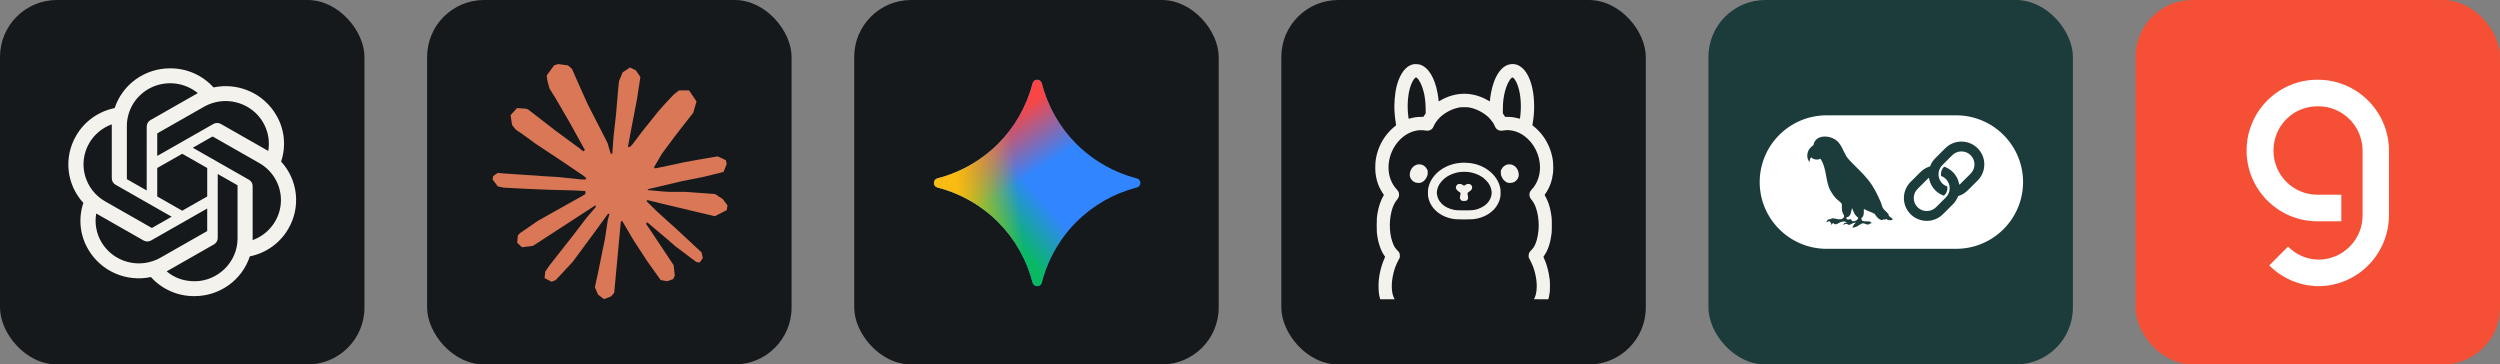
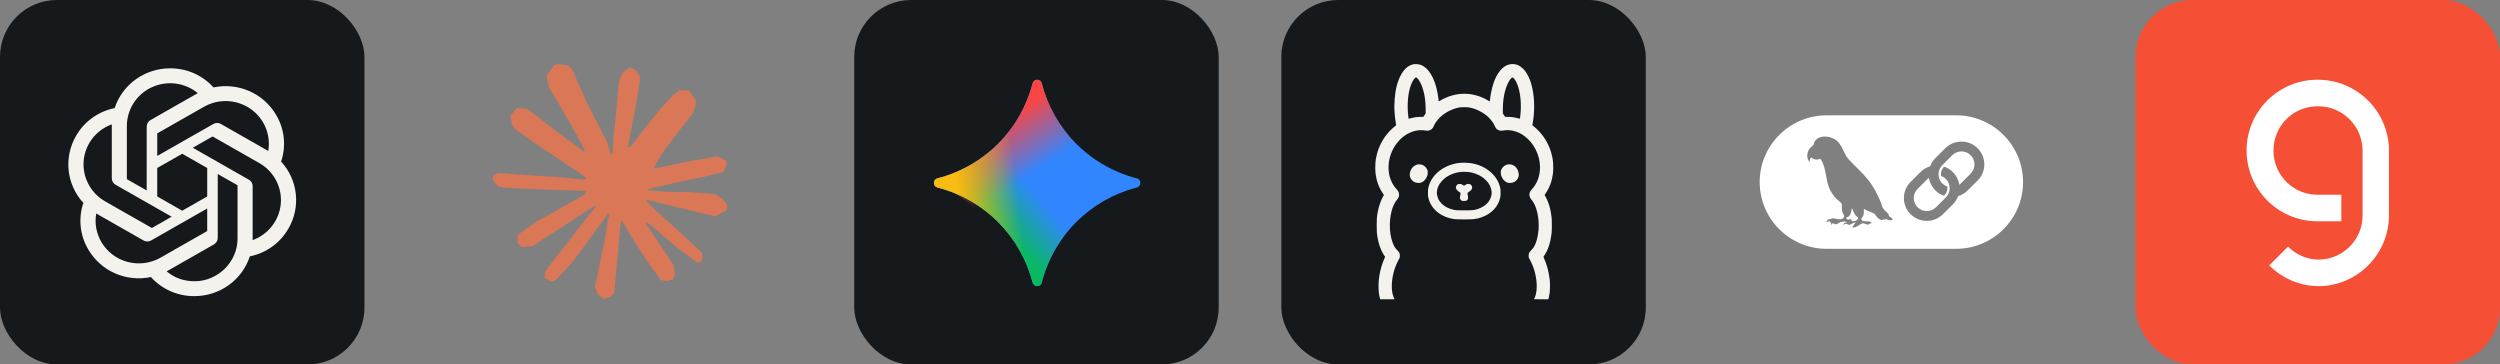
<svg xmlns="http://www.w3.org/2000/svg" width="329.25" height="48" viewBox="0 0 1756 256" fill="none" version="1.1">
  <rect x="0" y="0" width="1756" height="256" fill="#808080" stroke="none" />
  <defs>
    <linearGradient id="icon_2_linearGradient1" x1="95.55" y1="151.556" x2="121.916" y2="128.486" gradientUnits="userSpaceOnUse">
      <stop stop-color="#08B962" />
      <stop offset="1" stop-color="#08B962" stop-opacity="0" />
    </linearGradient>
    <linearGradient id="icon_2_linearGradient2" x1="102.141" y1="85.642" x2="125.211" y2="121.895" gradientUnits="userSpaceOnUse">
      <stop stop-color="#F94543" />
      <stop offset="1" stop-color="#F94543" stop-opacity="0" />
    </linearGradient>
    <linearGradient id="icon_2_linearGradient3" x1="72.48" y1="138.374" x2="164.76" y2="128.486" gradientUnits="userSpaceOnUse">
      <stop stop-color="#FABC12" />
      <stop offset="0.46" stop-color="#FABC12" stop-opacity="0" />
    </linearGradient>
  </defs>
  <g transform="translate(0, 0)">
    <svg width="256" height="256" title="ChatGPT" viewBox="0 0 256 256" fill="none" id="chatgpt">
      <style>
#chatgpt {
    rect {fill: #15191C}
    path {fill: #F4F2ED}

    @media (prefers-color-scheme: light) {
        rect {fill: #F4F2ED}
        path {fill: #15191C}
    }
}
</style>
      <rect width="256" height="256" rx="40" fill="#15191C" />
      <path d="M197.439 113.487C199.258 108.102 199.89 102.387 199.29 96.734C198.691 91.082 196.874 85.627 193.965 80.744C189.627 73.315 183.046 67.453 175.166 64.001C167.245 60.522 158.432 59.614 149.968 61.407C146.136 57.149 141.442 53.756 136.198 51.452C130.939 49.141 125.252 47.965 119.507 48.001C110.868 47.977 102.44 50.667 95.412 55.692C88.43 60.68 83.22 67.764 80.539 75.915C74.911 77.05 69.587 79.364 64.917 82.704C60.268 86.025 56.384 90.301 53.523 95.247C49.176 102.622 47.318 111.201 48.224 119.715C49.129 128.229 52.75 136.225 58.552 142.521C56.733 147.905 56.102 153.618 56.7 159.269C57.299 164.92 59.114 170.375 62.02 175.258C66.358 182.687 72.939 188.549 80.819 192.001C88.74 195.48 97.553 196.388 106.017 194.595C109.847 198.853 114.539 202.246 119.782 204.55C125.038 206.858 130.73 208.035 136.483 208.001C145.128 208.031 153.563 205.342 160.596 200.315C167.586 195.324 172.801 188.231 175.481 180.069C181.108 178.937 186.432 176.625 191.102 173.287C195.75 169.964 199.633 165.685 202.49 160.738C206.831 153.362 208.684 144.785 207.774 136.275C206.864 127.764 203.241 119.773 197.439 113.481V113.487ZM136.815 197.544C128.747 197.544 122.502 195.098 117.045 190.601C117.29 190.47 117.725 190.235 118.005 190.064L150.288 171.664C151.092 171.211 151.761 170.553 152.227 169.757C152.693 168.961 152.939 168.055 152.939 167.132V122.218L166.59 129.989C166.66 130.026 166.721 130.079 166.766 130.143C166.812 130.208 166.842 130.283 166.853 130.361V167.549C166.853 184.418 152.619 197.544 136.815 197.544ZM71.214 170.024C67.655 163.971 66.369 156.848 67.585 149.932C67.825 150.075 68.243 150.332 68.545 150.504L100.829 168.904C101.635 169.369 102.549 169.614 103.48 169.614C104.411 169.614 105.325 169.369 106.131 168.904L145.546 146.447V161.989C145.55 162.069 145.535 162.148 145.501 162.22C145.467 162.292 145.416 162.354 145.351 162.401L112.719 181.001C105.72 184.972 97.443 186.042 89.664 183.984C81.911 181.949 75.282 176.931 71.214 170.024ZM62.706 100.481C66.276 94.382 71.873 89.728 78.522 87.332V125.229C78.513 126.154 78.755 127.063 79.222 127.861C79.688 128.659 80.363 129.316 81.173 129.761L120.582 152.218L106.937 159.989C106.87 160.033 106.794 160.06 106.714 160.068C106.634 160.076 106.554 160.065 106.48 160.035L73.831 141.424C70.392 139.469 67.373 136.856 64.947 133.733C62.52 130.61 60.733 127.038 59.689 123.224C58.656 119.423 58.39 115.454 58.907 111.549C59.424 107.645 60.719 103.882 62.706 100.481ZM174.829 126.229L135.415 103.772L149.06 96.001C149.127 95.957 149.203 95.93 149.283 95.922C149.362 95.914 149.443 95.925 149.517 95.955L182.16 114.555C187.143 117.392 191.214 121.59 193.897 126.658C196.563 131.702 197.719 137.408 197.224 143.092C196.729 148.776 194.606 154.196 191.108 158.704C187.59 163.247 182.854 166.699 177.452 168.658V130.755C177.462 129.835 177.224 128.929 176.762 128.132C176.301 127.336 175.633 126.678 174.829 126.229ZM188.411 106.041C188.094 105.848 187.774 105.66 187.451 105.475L155.168 87.075C154.361 86.611 153.447 86.366 152.517 86.366C151.586 86.366 150.672 86.611 149.865 87.075L110.451 109.532V93.978C110.446 93.899 110.462 93.819 110.496 93.747C110.529 93.676 110.581 93.613 110.645 93.567L143.283 74.989C148.292 72.141 154.002 70.76 159.76 71.004C165.517 71.247 171.09 73.106 175.841 76.367C180.561 79.606 184.258 84.126 186.497 89.395C188.725 94.652 189.388 100.424 188.411 106.041ZM103.034 133.767L89.378 125.995C89.307 125.96 89.245 125.908 89.199 125.843C89.153 125.778 89.124 125.703 89.115 125.624V88.429C89.121 82.732 90.772 77.155 93.869 72.349C96.984 67.53 101.405 63.695 106.617 61.292C111.851 58.879 117.657 57.985 123.374 58.713C129.091 59.44 134.489 61.76 138.952 65.406C138.628 65.577 138.308 65.754 137.992 65.938L105.708 84.338C104.904 84.791 104.235 85.449 103.768 86.245C103.301 87.041 103.054 87.947 103.051 88.869L103.034 133.767ZM110.445 117.995L127.998 108.001L145.551 118.001V138.001L127.998 147.995L110.445 137.995V117.995Z" fill="#F4F2ED" />
    </svg>
  </g>
  <g transform="translate(300, 0)">
    <svg width="256" height="256" title="Claude AI" viewBox="0 0 256 256" fill="none" id="claudeai">
      <style>
#claudeai {
    rect {fill: #15191C}

    @media (prefers-color-scheme: light) {
        rect {fill: #F4F2ED}
    }
}
</style>
-       <rect width="256" height="256" rx="40" fill="#15191C" />
      <path d="M78.367 154.792L110.835 136.575L111.381 134.993L110.835 134.113H109.252L103.826 133.778L85.275 133.277L69.186 132.609L53.599 131.773L49.677 130.937L46 126.091L46.379 123.673L49.677 121.456L54.401 121.868L64.841 122.581L80.506 123.662L91.871 124.33L108.706 126.079H111.381L111.759 124.999L110.846 124.33L110.133 123.662L93.921 112.676L76.373 101.066L67.181 94.381L62.211 90.994L59.705 87.818L58.624 80.888L63.136 75.919L69.197 76.331L70.746 76.743L76.885 81.467L89.999 91.618L107.124 104.23L109.631 106.314L110.634 105.601L110.757 105.099L109.631 103.216L100.317 86.381L90.378 69.256L85.955 62.158L84.785 57.902C84.373 56.153 84.072 54.682 84.072 52.888L89.208 45.914L92.049 45L98.902 45.914L101.787 48.421L106.044 58.158L112.94 73.49L123.637 94.336L126.767 100.52L128.439 106.247L129.063 107.996H130.143V106.993L131.024 95.25L132.65 80.832L134.232 62.281L134.778 57.056L137.363 50.794L142.5 47.407L146.511 49.323L149.809 54.047L149.352 57.1L147.391 69.846L143.547 89.813L141.04 103.183H142.5L144.171 101.512L150.934 92.531L162.299 78.325L167.313 72.688L173.162 66.459L176.917 63.495H184.014L189.24 71.261L186.9 79.284L179.591 88.554L173.53 96.409L164.839 108.108L159.413 117.467L159.915 118.213L161.207 118.091L180.839 113.912L191.446 111.996L204.103 109.823L209.83 112.497L210.454 115.216L208.203 120.776L194.666 124.118L178.789 127.294L155.146 132.887L154.856 133.099L155.19 133.511L165.842 134.514L170.399 134.759H181.552L202.32 136.308L207.747 139.895L211 144.285L210.454 147.628L202.098 151.884L190.822 149.21L164.505 142.948L155.48 140.698H154.232V141.444L161.753 148.798L175.535 161.243L192.794 177.287L193.674 181.254L191.457 184.385L189.117 184.051L173.953 172.641L168.104 167.505L154.856 156.352H153.976V157.522L157.029 161.99L173.151 186.223L173.987 193.655L172.817 196.073L168.639 197.532L164.048 196.697L154.611 183.449L144.873 168.53L137.018 155.16L136.06 155.706L131.425 205.632L129.252 208.184L124.238 210.1L120.06 206.925L117.843 201.788L120.06 191.638L122.734 178.39L124.907 167.861L126.868 154.781L128.038 150.436L127.96 150.146L127.001 150.268L117.141 163.806L102.144 184.073L90.278 196.775L87.437 197.9L82.512 195.348L82.969 190.791L85.721 186.736L102.144 165.845L112.049 152.898L118.444 145.422L118.4 144.341H118.021L74.401 172.664L66.635 173.666L63.292 170.535L63.704 165.399L65.287 163.728L78.401 154.703L78.356 154.747L78.367 154.792Z" fill="#D97757" />
    </svg>
  </g>
  <g transform="translate(600, 0)">
    <svg width="256" height="256" title="Google Gemini" viewBox="0 0 256 256" fill="none" id="googlegemini">
      <style>
#googlegemini {
    rect {fill: #15191C}

    @media (prefers-color-scheme: light) {
        rect {fill: #F4F2ED}
    }
}
</style>
      <rect width="256" height="256" rx="40" fill="#15191C" />
      <path d="M185.299 120.807C174.349 116.146 164.392 109.432 155.967 101.027C144.233 89.27 135.862 74.585 131.724 58.499C131.542 57.784 131.127 57.151 130.546 56.698C129.964 56.246 129.247 56 128.51 56C127.773 56 127.057 56.246 126.475 56.698C125.893 57.151 125.479 57.784 125.297 58.499C121.149 74.583 112.777 89.266 101.047 101.027C92.621 109.431 82.665 116.145 71.715 120.807C67.431 122.653 63.028 124.136 58.519 125.276C57.8 125.453 57.162 125.866 56.705 126.448C56.248 127.031 56 127.749 56 128.49C56 129.23 56.248 129.949 56.705 130.531C57.162 131.114 57.8 131.526 58.519 131.703C63.028 132.837 67.418 134.32 71.715 136.165C82.665 140.827 92.622 147.541 101.047 155.946C112.784 167.704 121.157 182.391 125.297 198.481C125.474 199.199 125.886 199.838 126.469 200.295C127.051 200.752 127.77 201 128.51 201C129.251 201 129.969 200.752 130.552 200.295C131.134 199.838 131.547 199.199 131.724 198.481C132.857 193.966 134.34 189.576 136.186 185.278C140.847 174.328 147.562 164.371 155.967 155.946C167.726 144.212 182.413 135.841 198.501 131.703C199.216 131.521 199.849 131.107 200.302 130.525C200.754 129.943 201 129.227 201 128.49C201 127.753 200.754 127.036 200.302 126.454C199.849 125.873 199.216 125.458 198.501 125.276C193.988 124.141 189.573 122.647 185.299 120.807Z" fill="#3186FF" />
      <path d="M185.299 120.807C174.349 116.146 164.392 109.432 155.967 101.027C144.233 89.27 135.862 74.585 131.724 58.499C131.542 57.784 131.127 57.151 130.546 56.698C129.964 56.246 129.247 56 128.51 56C127.773 56 127.057 56.246 126.475 56.698C125.893 57.151 125.479 57.784 125.297 58.499C121.149 74.583 112.777 89.266 101.047 101.027C92.621 109.431 82.665 116.145 71.715 120.807C67.431 122.653 63.028 124.136 58.519 125.276C57.8 125.453 57.162 125.866 56.705 126.448C56.248 127.031 56 127.749 56 128.49C56 129.23 56.248 129.949 56.705 130.531C57.162 131.114 57.8 131.526 58.519 131.703C63.028 132.837 67.418 134.32 71.715 136.165C82.665 140.827 92.622 147.541 101.047 155.946C112.784 167.704 121.157 182.391 125.297 198.481C125.474 199.199 125.886 199.838 126.469 200.295C127.051 200.752 127.77 201 128.51 201C129.251 201 129.969 200.752 130.552 200.295C131.134 199.838 131.547 199.199 131.724 198.481C132.857 193.966 134.34 189.576 136.186 185.278C140.847 174.328 147.562 164.371 155.967 155.946C167.726 144.212 182.413 135.841 198.501 131.703C199.216 131.521 199.849 131.107 200.302 130.525C200.754 129.943 201 129.227 201 128.49C201 127.753 200.754 127.036 200.302 126.454C199.849 125.873 199.216 125.458 198.501 125.276C193.988 124.141 189.573 122.647 185.299 120.807Z" fill="url(#icon_2_linearGradient1)" />
-       <path d="M185.299 120.807C174.349 116.146 164.392 109.432 155.967 101.027C144.233 89.27 135.862 74.585 131.724 58.499C131.542 57.784 131.127 57.151 130.546 56.698C129.964 56.246 129.247 56 128.51 56C127.773 56 127.057 56.246 126.475 56.698C125.893 57.151 125.479 57.784 125.297 58.499C121.149 74.583 112.777 89.266 101.047 101.027C92.621 109.431 82.665 116.145 71.715 120.807C67.431 122.653 63.028 124.136 58.519 125.276C57.8 125.453 57.162 125.866 56.705 126.448C56.248 127.031 56 127.749 56 128.49C56 129.23 56.248 129.949 56.705 130.531C57.162 131.114 57.8 131.526 58.519 131.703C63.028 132.837 67.418 134.32 71.715 136.165C82.665 140.827 92.622 147.541 101.047 155.946C112.784 167.704 121.157 182.391 125.297 198.481C125.474 199.199 125.886 199.838 126.469 200.295C127.051 200.752 127.77 201 128.51 201C129.251 201 129.969 200.752 130.552 200.295C131.134 199.838 131.547 199.199 131.724 198.481C132.857 193.966 134.34 189.576 136.186 185.278C140.847 174.328 147.562 164.371 155.967 155.946C167.726 144.212 182.413 135.841 198.501 131.703C199.216 131.521 199.849 131.107 200.302 130.525C200.754 129.943 201 129.227 201 128.49C201 127.753 200.754 127.036 200.302 126.454C199.849 125.873 199.216 125.458 198.501 125.276C193.988 124.141 189.573 122.647 185.299 120.807Z" fill="url(#icon_2_linearGradient2)" />
+       <path d="M185.299 120.807C174.349 116.146 164.392 109.432 155.967 101.027C144.233 89.27 135.862 74.585 131.724 58.499C131.542 57.784 131.127 57.151 130.546 56.698C129.964 56.246 129.247 56 128.51 56C127.773 56 127.057 56.246 126.475 56.698C125.893 57.151 125.479 57.784 125.297 58.499C121.149 74.583 112.777 89.266 101.047 101.027C92.621 109.431 82.665 116.145 71.715 120.807C67.431 122.653 63.028 124.136 58.519 125.276C57.8 125.453 57.162 125.866 56.705 126.448C56.248 127.031 56 127.749 56 128.49C56 129.23 56.248 129.949 56.705 130.531C57.162 131.114 57.8 131.526 58.519 131.703C63.028 132.837 67.418 134.32 71.715 136.165C112.784 167.704 121.157 182.391 125.297 198.481C125.474 199.199 125.886 199.838 126.469 200.295C127.051 200.752 127.77 201 128.51 201C129.251 201 129.969 200.752 130.552 200.295C131.134 199.838 131.547 199.199 131.724 198.481C132.857 193.966 134.34 189.576 136.186 185.278C140.847 174.328 147.562 164.371 155.967 155.946C167.726 144.212 182.413 135.841 198.501 131.703C199.216 131.521 199.849 131.107 200.302 130.525C200.754 129.943 201 129.227 201 128.49C201 127.753 200.754 127.036 200.302 126.454C199.849 125.873 199.216 125.458 198.501 125.276C193.988 124.141 189.573 122.647 185.299 120.807Z" fill="url(#icon_2_linearGradient2)" />
      <path d="M185.299 120.807C174.349 116.146 164.392 109.432 155.967 101.027C144.233 89.27 135.862 74.585 131.724 58.499C131.542 57.784 131.127 57.151 130.546 56.698C129.964 56.246 129.247 56 128.51 56C127.773 56 127.057 56.246 126.475 56.698C125.893 57.151 125.479 57.784 125.297 58.499C121.149 74.583 112.777 89.266 101.047 101.027C92.621 109.431 82.665 116.145 71.715 120.807C67.431 122.653 63.028 124.136 58.519 125.276C57.8 125.453 57.162 125.866 56.705 126.448C56.248 127.031 56 127.749 56 128.49C56 129.23 56.248 129.949 56.705 130.531C57.162 131.114 57.8 131.526 58.519 131.703C63.028 132.837 67.418 134.32 71.715 136.165C82.665 140.827 92.622 147.541 101.047 155.946C112.784 167.704 121.157 182.391 125.297 198.481C125.474 199.199 125.886 199.838 126.469 200.295C127.051 200.752 127.77 201 128.51 201C129.251 201 129.969 200.752 130.552 200.295C131.134 199.838 131.547 199.199 131.724 198.481C132.857 193.966 134.34 189.576 136.186 185.278C140.847 174.328 147.562 164.371 155.967 155.946C167.726 144.212 182.413 135.841 198.501 131.703C199.216 131.521 199.849 131.107 200.302 130.525C200.754 129.943 201 129.227 201 128.49C201 127.753 200.754 127.036 200.302 126.454C199.849 125.873 199.216 125.458 198.501 125.276C193.988 124.141 189.573 122.647 185.299 120.807Z" fill="url(#icon_2_linearGradient3)" />
    </svg>
  </g>
  <g transform="translate(900, 0)">
    <svg width="256" height="256" title="Ollama" viewBox="0 0 256 256" fill="none" id="ollama">
      <style>
#ollama {
    rect {fill: #15191C}
    path {fill: #F4F2ED}

    @media (prefers-color-scheme: light) {
        rect {fill: #F4F2ED}
        path {fill: #15191C}
    }
}
</style>
      <rect width="256" height="256" rx="40" fill="#15191C" />
      <path d="M93.212 45.046C91.669 45.295 89.819 46.102 88.514 47.099C84.564 50.099 81.504 56.469 80.211 64.405C79.725 67.406 79.393 71.569 79.393 74.748C79.393 78.496 79.832 83.288 80.46 86.598C80.603 87.333 80.674 87.986 80.615 88.033C80.567 88.081 79.986 88.555 79.333 89.077C77.103 90.856 74.553 93.596 72.798 96.099C69.429 100.879 67.246 106.312 66.333 112.195C65.977 114.52 65.882 119.217 66.167 121.542C66.796 126.904 68.409 131.435 71.173 135.586L72.074 136.927L71.813 137.366C69.963 140.473 68.385 144.969 67.65 149.287C67.069 152.703 66.997 153.616 66.997 158.195C66.997 162.809 67.057 163.722 67.602 166.913C68.255 170.733 69.583 174.777 71.066 177.47C71.552 178.348 72.738 180.174 72.881 180.269C72.928 180.293 72.786 180.732 72.56 181.242C70.852 184.978 69.393 189.948 68.788 194.136C68.361 197.006 68.302 197.931 68.302 200.956C68.302 204.811 68.516 206.685 69.322 209.757L69.441 210.208H79.606L79.274 209.579C77.222 205.784 77.032 198.738 78.8 191.704C79.606 188.454 80.52 186.07 82.228 182.784L83.248 180.791V179.569C83.248 178.431 83.224 178.3 82.856 177.553C82.572 176.984 82.192 176.497 81.516 175.833C80.365 174.718 79.535 173.544 78.871 172.097C75.953 165.762 75.383 156.356 77.436 148.338C78.29 144.993 79.701 142.015 81.184 140.39C82.192 139.275 82.714 138.03 82.714 136.737C82.714 135.397 82.24 134.294 81.172 133.143C78.112 129.869 76.226 125.883 75.55 121.246C74.589 114.639 76.332 107.439 80.294 101.733C84.173 96.135 89.618 92.54 95.703 91.58C97.067 91.354 99.617 91.39 101.04 91.651C102.594 91.924 103.567 91.841 104.563 91.366C105.797 90.785 106.414 90.061 107.137 88.401C107.778 86.918 108.276 86.112 109.616 84.439C111.229 82.434 112.783 81.07 115.274 79.421C118.121 77.559 121.359 76.207 124.586 75.555C125.76 75.317 126.306 75.282 128.5 75.282C130.694 75.282 131.24 75.317 132.414 75.555C137.147 76.516 141.844 78.959 145.593 82.422C146.399 83.17 148.333 85.566 148.949 86.562C149.187 86.954 149.602 87.784 149.863 88.401C150.586 90.061 151.203 90.785 152.437 91.366C153.398 91.829 154.406 91.924 155.9 91.674C158.261 91.271 160.076 91.307 162.389 91.781C170.265 93.371 177.121 99.859 180.157 108.554C182.803 116.181 182.055 124.164 178.117 130.26C177.453 131.293 176.789 132.123 175.828 133.143C173.752 135.361 173.752 138.113 175.816 140.39C179.209 144.103 181.332 153.237 180.691 161.291C180.264 166.605 178.9 171.361 177.026 174.054C176.694 174.528 176.006 175.335 175.484 175.833C174.808 176.497 174.428 176.984 174.144 177.553C173.776 178.3 173.752 178.431 173.752 179.569V180.791L174.772 182.784C176.48 186.07 177.394 188.454 178.2 191.704C179.944 198.643 179.79 205.546 177.797 209.473C177.631 209.805 177.489 210.113 177.489 210.149C177.489 210.184 179.754 210.208 182.53 210.208H187.559L187.69 209.698C187.761 209.425 187.879 209.01 187.939 208.773C188.069 208.251 188.33 206.709 188.544 205.226C188.745 203.732 188.745 198.228 188.544 196.567C187.785 190.541 186.515 185.761 184.44 181.242C184.214 180.732 184.072 180.293 184.119 180.269C184.179 180.234 184.511 179.759 184.866 179.225C187.452 175.311 189.042 170.389 189.848 163.888C190.062 162.097 190.062 154.399 189.848 152.679C189.279 148.243 188.591 145.23 187.452 142.181C186.978 140.912 185.721 138.232 185.187 137.366L184.926 136.927L185.827 135.586C188.591 131.435 190.204 126.904 190.833 121.542C191.118 119.217 191.023 114.52 190.667 112.195C189.742 106.3 187.571 100.891 184.202 96.099C182.447 93.596 179.896 90.856 177.667 89.077C177.014 88.555 176.433 88.081 176.385 88.033C176.326 87.986 176.397 87.333 176.54 86.598C177.975 79.113 177.927 69.778 176.421 62.483C175.116 56.125 172.744 51.072 169.684 48.154C167.24 45.829 164.749 44.833 161.76 45.023C154.904 45.426 149.377 53.314 147.194 65.745C146.838 67.75 146.53 70.098 146.53 70.739C146.53 70.988 146.482 71.189 146.423 71.189C146.364 71.189 145.901 70.952 145.403 70.656C140.113 67.524 134.229 65.852 128.5 65.852C122.771 65.852 116.887 67.524 111.597 70.656C111.099 70.952 110.636 71.189 110.577 71.189C110.518 71.189 110.47 70.988 110.47 70.739C110.47 70.075 110.15 67.655 109.806 65.745C107.825 54.583 103.282 47.193 97.245 45.331C96.414 45.082 94.054 44.916 93.212 45.046ZM95.228 54.702C96.936 56.054 98.834 59.921 99.925 64.25C100.127 65.033 100.34 65.935 100.4 66.267C100.447 66.587 100.578 67.311 100.684 67.868C101.147 70.383 101.36 73.099 101.384 76.409L101.396 79.671L100.578 80.88L99.759 82.102H97.85C95.62 82.102 93.401 82.387 91.278 82.956C90.519 83.146 89.784 83.336 89.641 83.371C89.416 83.419 89.38 83.348 89.25 82.375C88.55 77.097 88.585 71.249 89.357 66.385C90.21 60.965 92.203 56.054 94.149 54.607C94.611 54.263 94.694 54.275 95.228 54.702ZM162.863 54.619C164.038 55.485 165.33 57.786 166.291 60.727C168.225 66.611 168.77 74.689 167.75 82.375C167.62 83.348 167.584 83.419 167.359 83.371C167.217 83.336 166.481 83.146 165.722 82.956C163.599 82.387 161.38 82.102 159.151 82.102H157.241L156.422 80.88L155.604 79.671L155.616 76.409C155.639 71.806 156.067 68.212 157.086 64.215C158.166 59.921 160.076 56.054 161.772 54.702C162.306 54.275 162.389 54.263 162.863 54.619Z" fill="#F4F2ED" />
      <path d="M126.661 114.318C124.087 114.568 123.388 114.662 122.154 114.912C120.149 115.327 117.468 116.252 115.606 117.165C109.13 120.332 104.67 125.611 103.306 131.719C103.033 132.929 102.997 133.333 102.997 135.373C102.997 137.389 103.033 137.828 103.294 138.979C105.109 146.962 112.463 152.857 121.976 153.936C124.04 154.162 132.96 154.162 135.024 153.936C142.663 153.07 149.234 148.931 152.188 143.118C152.97 141.565 153.35 140.556 153.706 138.979C153.967 137.828 154.002 137.389 154.002 135.373C154.002 133.333 153.967 132.929 153.694 131.719C151.713 122.847 143.102 115.86 132.545 114.532C131.169 114.366 127.563 114.223 126.661 114.318ZM131.098 120.771C134.621 121.151 138.167 122.408 141.014 124.306C142.544 125.326 144.703 127.461 145.628 128.861C146.767 130.592 147.419 132.36 147.716 134.507C147.846 135.491 147.775 136.239 147.419 137.828C146.862 140.2 145.13 142.68 142.793 144.411C141.702 145.206 139.436 146.357 138.049 146.807C135.415 147.65 133.695 147.804 127.551 147.756C123.542 147.721 122.83 147.685 121.679 147.472C117.753 146.736 114.646 145.17 112.392 142.786C110.565 140.865 109.735 139.109 109.284 136.274C109.082 134.958 109.462 132.775 110.233 130.937C111.17 128.695 113.59 125.907 115.986 124.306C118.761 122.455 122.415 121.139 125.772 120.783C127.065 120.641 129.805 120.641 131.098 120.771Z" fill="#F4F2ED" />
      <path d="M123.969 129.43C123.068 129.917 122.439 131.15 122.629 132.063C122.842 133.048 123.708 134.044 125.06 134.863C125.784 135.302 125.831 135.361 125.867 135.8C125.89 136.061 125.796 136.808 125.665 137.473C125.523 138.125 125.416 138.813 125.416 139.003C125.428 139.513 125.902 140.343 126.401 140.746C126.84 141.102 126.923 141.114 128.156 141.15C129.283 141.185 129.52 141.161 129.971 140.948C131.134 140.378 131.43 139.335 131.003 137.33C130.647 135.658 130.718 135.397 131.608 134.887C132.545 134.341 133.541 133.38 133.838 132.728C134.407 131.482 133.885 130.071 132.628 129.418C132.32 129.264 131.94 129.193 131.383 129.193C130.517 129.193 129.959 129.395 128.939 130.047L128.358 130.415L127.99 130.189C126.484 129.3 126.211 129.193 125.297 129.205C124.645 129.205 124.289 129.264 123.969 129.43Z" fill="#F4F2ED" />
      <path d="M95.169 115.659C93.069 116.323 91.504 117.865 90.697 120.06C90.305 121.104 90.116 122.752 90.282 123.642C90.673 125.765 92.417 127.699 94.398 128.232C96.889 128.885 98.751 128.458 100.4 126.821C101.36 125.884 101.883 125.065 102.404 123.737C102.784 122.8 102.808 122.634 102.808 121.305L102.819 119.882L102.321 118.862C101.527 117.248 100.091 116.05 98.431 115.611C97.494 115.374 95.987 115.386 95.169 115.659Z" fill="#F4F2ED" />
      <path d="M158.522 115.623C156.897 116.062 155.45 117.272 154.679 118.862L154.181 119.882L154.192 121.305C154.192 122.634 154.216 122.8 154.596 123.737C155.118 125.065 155.639 125.884 156.6 126.821C158.249 128.458 160.111 128.885 162.602 128.232C164.038 127.853 165.473 126.643 166.161 125.231C166.754 124.033 166.896 123.167 166.706 121.803C166.268 118.684 164.441 116.418 161.724 115.623C160.93 115.386 159.388 115.386 158.522 115.623Z" fill="#F4F2ED" />
    </svg>
  </g>
  <g transform="translate(1200, 0)">
    <svg width="256" height="256" title="LangChain" viewBox="0 0 256 256" fill="none">
-       <rect width="256" height="256" rx="40" fill="#1C3C3C" />
      <path d="M83.012 81C57.089 81 36 102.034 36 127.886C36 153.738 57.09 174.772 83.012 174.772H173.988C199.911 174.772 221 153.738 221 127.886C221 102.034 199.91 81 173.988 81H83.012ZM82.076 95.904C85.876 96 89.938 97.828 91.888 100.705C94.72 104.244 95.572 108.928 98.783 112.215C103.103 116.931 108.025 121.083 112.011 126.105C115.782 130.695 118.475 136.078 120.826 141.503C121.785 143.303 121.795 145.513 123.216 147.05C123.916 147.978 127.337 150.506 126.595 151.402C127.022 152.33 130.219 153.606 129.11 154.506C127.611 154.814 125.927 154.873 124.781 153.678C124.358 154.649 123.37 154.137 122.608 154.011C122.542 154.2 122.477 154.389 122.415 154.578C119.881 154.747 117.98 152.169 116.773 150.223C114.374 148.928 111.653 148.14 109.203 146.785C109.063 149.017 109.551 151.784 107.422 153.224C107.314 157.514 113.925 153.73 114.531 156.927C114.061 156.979 113.54 156.854 113.164 157.215C111.438 158.889 109.46 155.947 107.471 157.161C104.801 158.502 104.536 159.597 101.23 159.874C101.048 159.597 101.12 159.418 101.276 159.249C102.206 158.17 102.274 156.901 103.863 156.441C102.227 156.183 100.857 157.083 99.48 157.795C97.689 158.527 97.704 156.145 94.949 157.921C94.644 157.673 94.788 157.447 94.963 157.255C95.662 156.402 96.583 156.276 97.622 156.324C92.511 153.483 90.106 159.798 87.745 156.657C87.036 156.845 86.77 157.481 86.323 157.931C85.938 157.508 86.228 156.996 86.247 156.499C85.786 156.283 85.201 156.183 85.338 155.446C84.435 155.142 83.805 155.674 83.133 156.18C82.527 155.711 83.543 155.03 83.731 154.542C84.273 153.605 85.504 154.349 86.13 153.674C87.907 152.666 90.385 154.302 92.416 154.025C93.981 154.221 95.918 152.618 95.134 151.019C93.46 148.886 93.754 146.096 93.716 143.545C93.51 142.058 89.931 140.168 88.897 138.564C87.618 137.121 86.623 135.445 85.626 133.799C82.029 126.855 83.161 117.932 78.629 111.486C76.579 112.616 73.908 112.082 72.141 110.568C71.186 111.436 71.145 112.571 71.069 113.776C68.78 111.493 69.07 107.178 70.9 104.638C71.646 103.634 72.539 102.808 73.536 102.082C73.761 101.917 73.837 101.759 73.832 101.506C74.737 97.446 78.276 95.808 82.076 95.904ZM177.714 99.45C182.011 99.45 186.043 101.114 189.076 104.138C192.108 107.162 193.778 111.187 193.778 115.472C193.778 119.758 192.108 123.782 189.076 126.802L182.123 133.74C180.272 135.588 177.997 136.956 175.496 137.723L175.37 137.759L175.325 137.885C174.525 140.003 173.279 141.924 171.671 143.518L164.72 150.452C161.687 153.477 157.651 155.141 153.354 155.141C149.057 155.141 145.024 153.476 141.992 150.452C135.725 144.203 135.725 134.038 141.992 127.788L148.944 120.854C150.789 119.009 153.06 117.647 155.558 116.89L155.689 116.849L155.734 116.727C156.538 114.603 157.787 112.675 159.397 111.072L166.348 104.138C169.38 101.113 173.417 99.45 177.714 99.45ZM177.714 106.36C176.513 106.357 175.324 106.59 174.214 107.048C173.104 107.506 172.096 108.18 171.248 109.029L164.297 115.963C163.368 116.891 162.651 118.009 162.195 119.239C161.74 120.47 161.555 121.786 161.655 123.094L161.696 123.535C161.945 125.58 162.844 127.423 164.297 128.867C165.299 129.866 166.403 130.497 167.743 130.938C167.815 131.34 167.851 131.748 167.851 132.157C167.854 133.06 167.678 133.954 167.333 134.789C166.988 135.623 166.48 136.38 165.84 137.016L165.413 137.444C163.09 136.651 161.154 135.493 159.405 133.75C157.092 131.454 155.542 128.502 154.964 125.295L154.888 124.85L154.533 125.133C154.297 125.325 154.071 125.529 153.857 125.745L146.901 132.679C143.338 136.233 143.338 142.021 146.901 145.575C148.683 147.352 151.025 148.242 153.372 148.243C155.717 148.243 158.056 147.352 159.837 145.574L166.79 138.641C170.353 135.087 170.353 129.304 166.79 125.745C165.839 124.797 164.689 124.073 163.423 123.626C163.354 123.215 163.318 122.8 163.315 122.384C163.315 120.386 164.104 118.491 165.552 117.047C167.879 117.84 169.945 119.124 171.689 120.863C174.007 123.175 175.539 126.097 176.126 129.317L176.207 129.763L176.558 129.475C176.796 129.284 177.025 129.08 177.241 128.863L184.194 121.929C187.757 118.375 187.762 112.583 184.194 109.029C183.345 108.179 182.336 107.505 181.226 107.047C180.115 106.589 178.925 106.356 177.723 106.36H177.714ZM100.839 146.11C100.227 148.483 100.026 152.526 96.934 152.644C96.679 154.013 97.88 154.528 98.98 154.088C100.067 153.591 100.584 154.48 100.951 155.365C102.629 155.61 105.109 154.807 105.203 152.823C102.698 151.384 101.925 148.647 100.839 146.11Z" fill="white" />
    </svg>
  </g>
  <g transform="translate(1500, 0)">
    <svg width="256" height="256" title="GROQ" viewBox="0 0 256 256" fill="none">
      <rect width="256" height="256" rx="40" fill="#F55036" />
      <path d="M128.124 56.002C100.718 55.755 78.249 77.863 78.002 105.282C77.755 132.7 99.853 155.179 127.26 155.426H144.544V136.776H128.248C111.088 137.023 97.014 123.314 96.891 106.023C96.767 88.732 110.347 74.775 127.631 74.652C127.878 74.652 128.124 74.652 128.371 74.652C145.532 74.652 159.358 88.608 159.482 105.652V151.35C159.482 168.394 145.655 182.227 128.742 182.35C120.594 182.35 112.816 179.016 107.137 173.211L93.928 186.426C103.063 195.566 115.409 200.876 128.371 201H128.989C156.025 200.629 177.753 178.645 178 151.473V104.294C177.136 77.492 155.037 56.002 128.124 56.002Z" fill="white" />
    </svg>
  </g>
</svg>